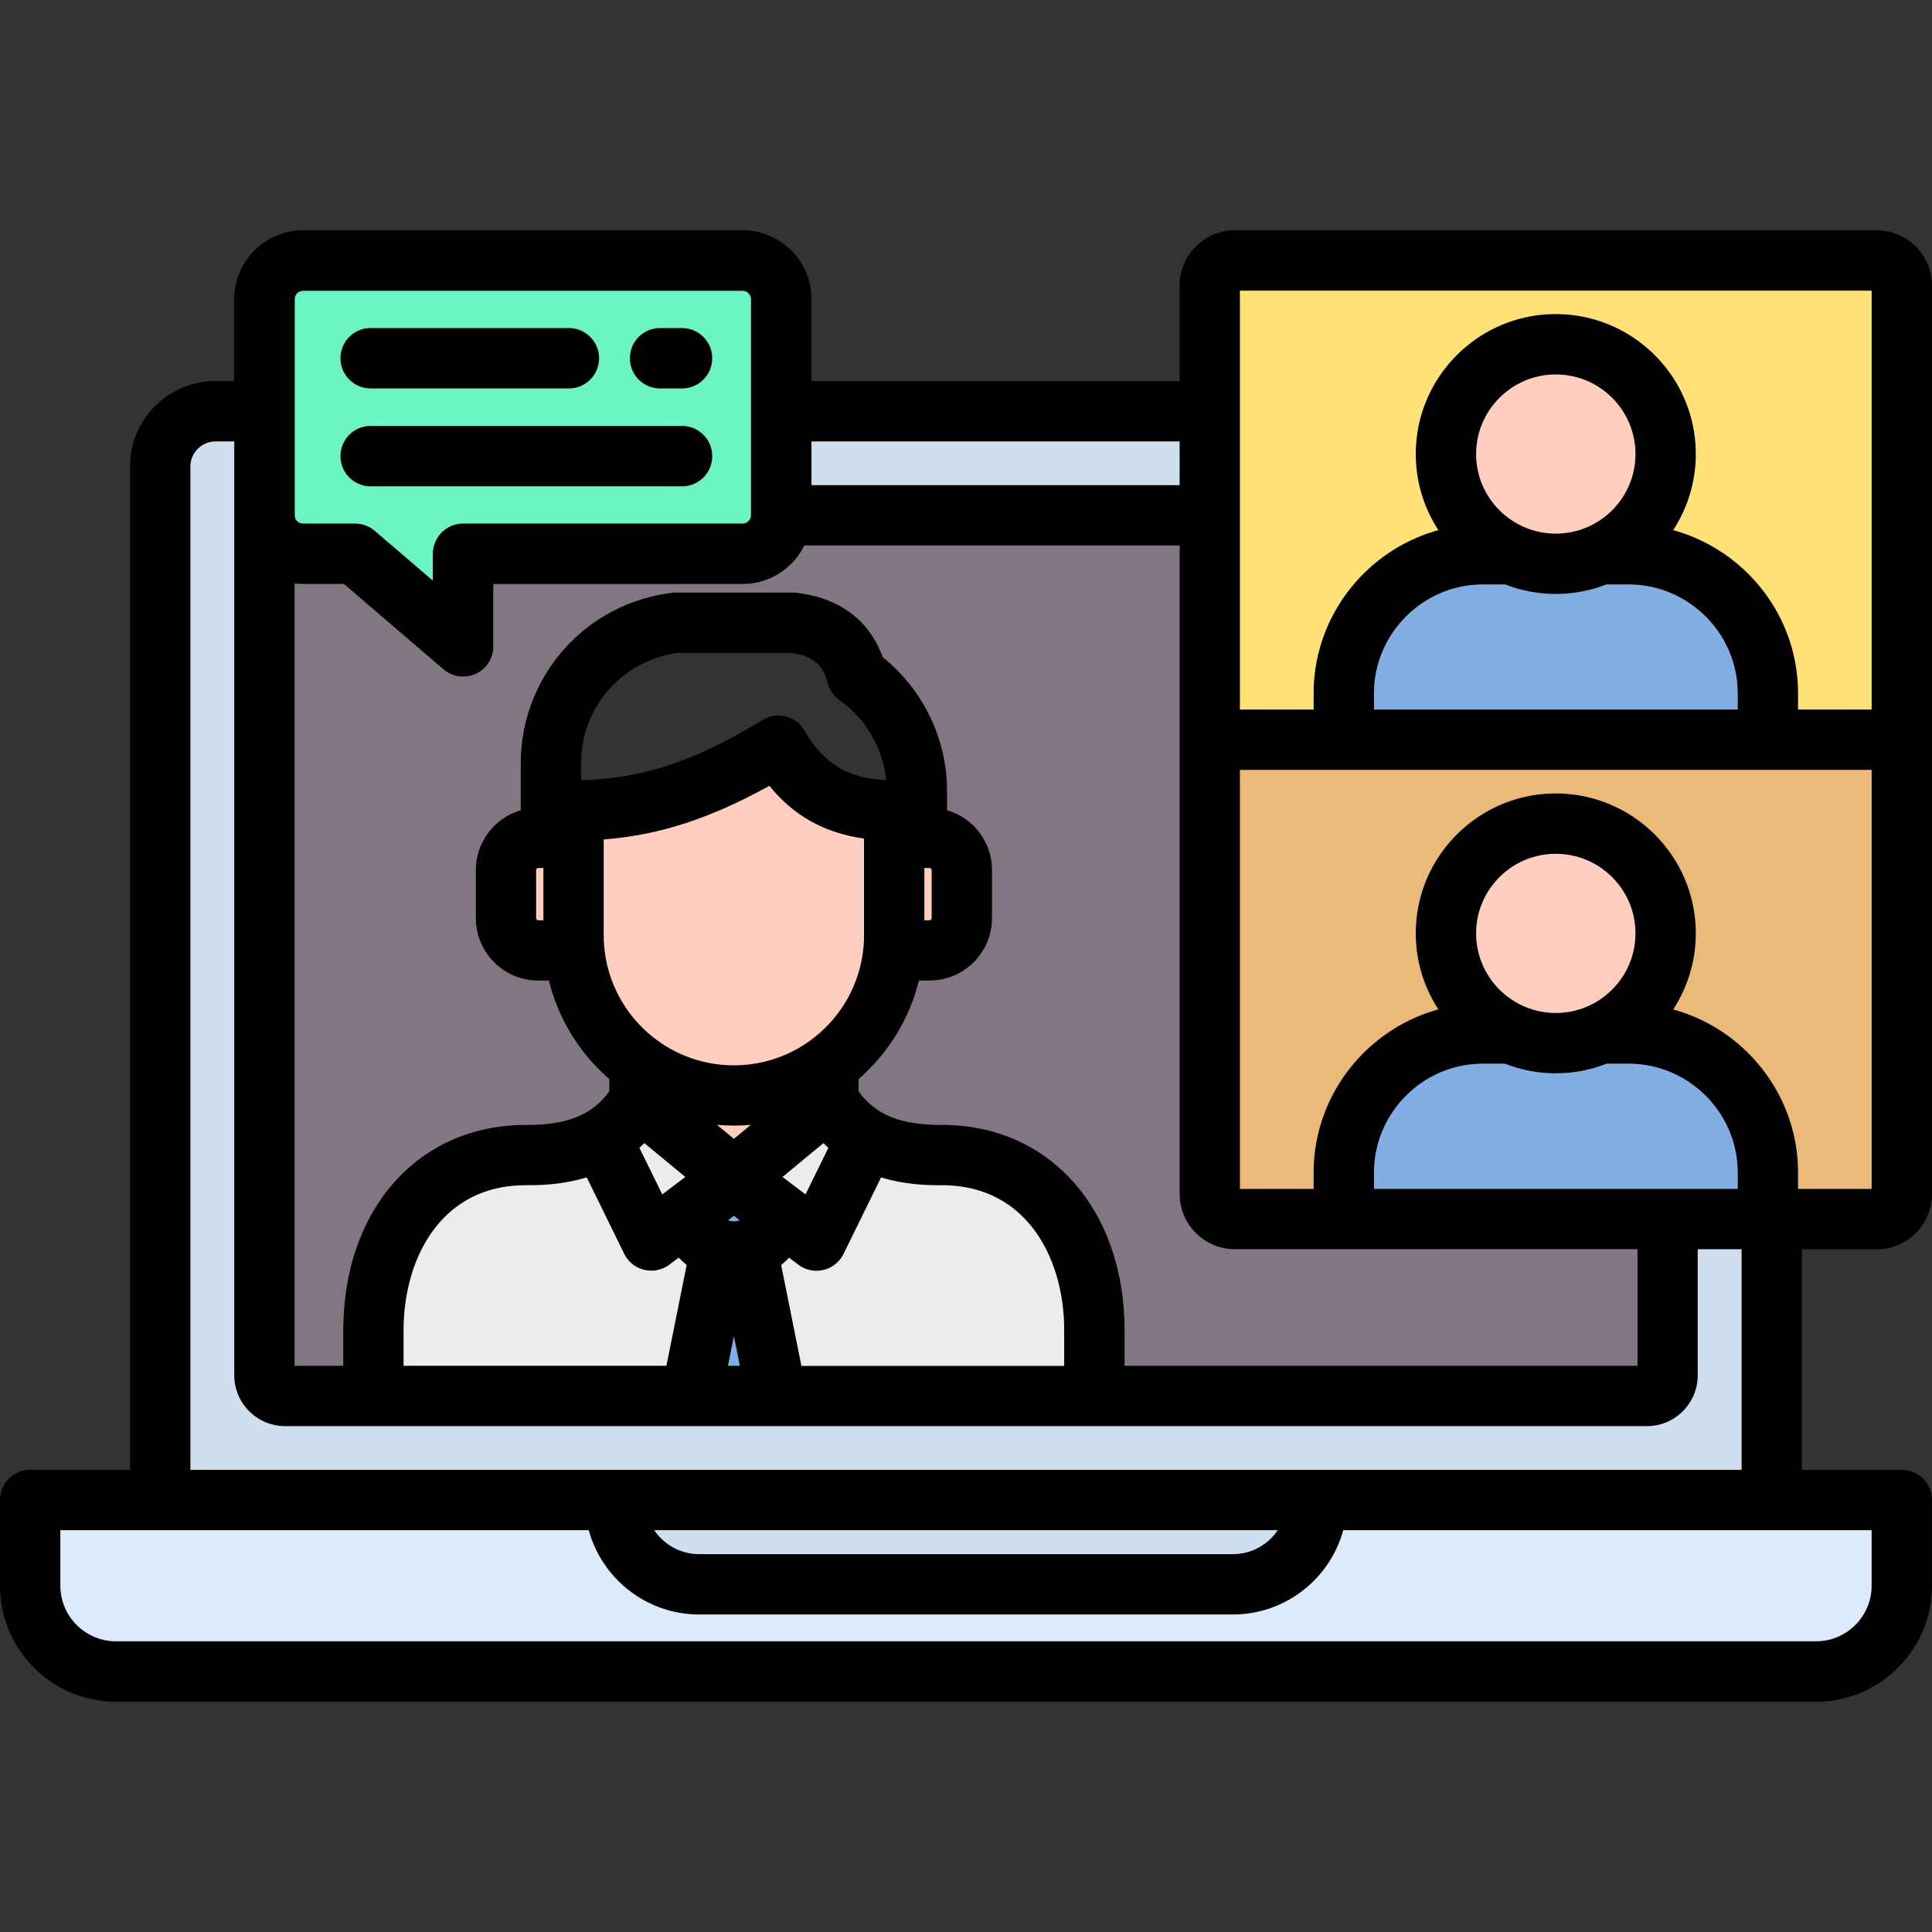
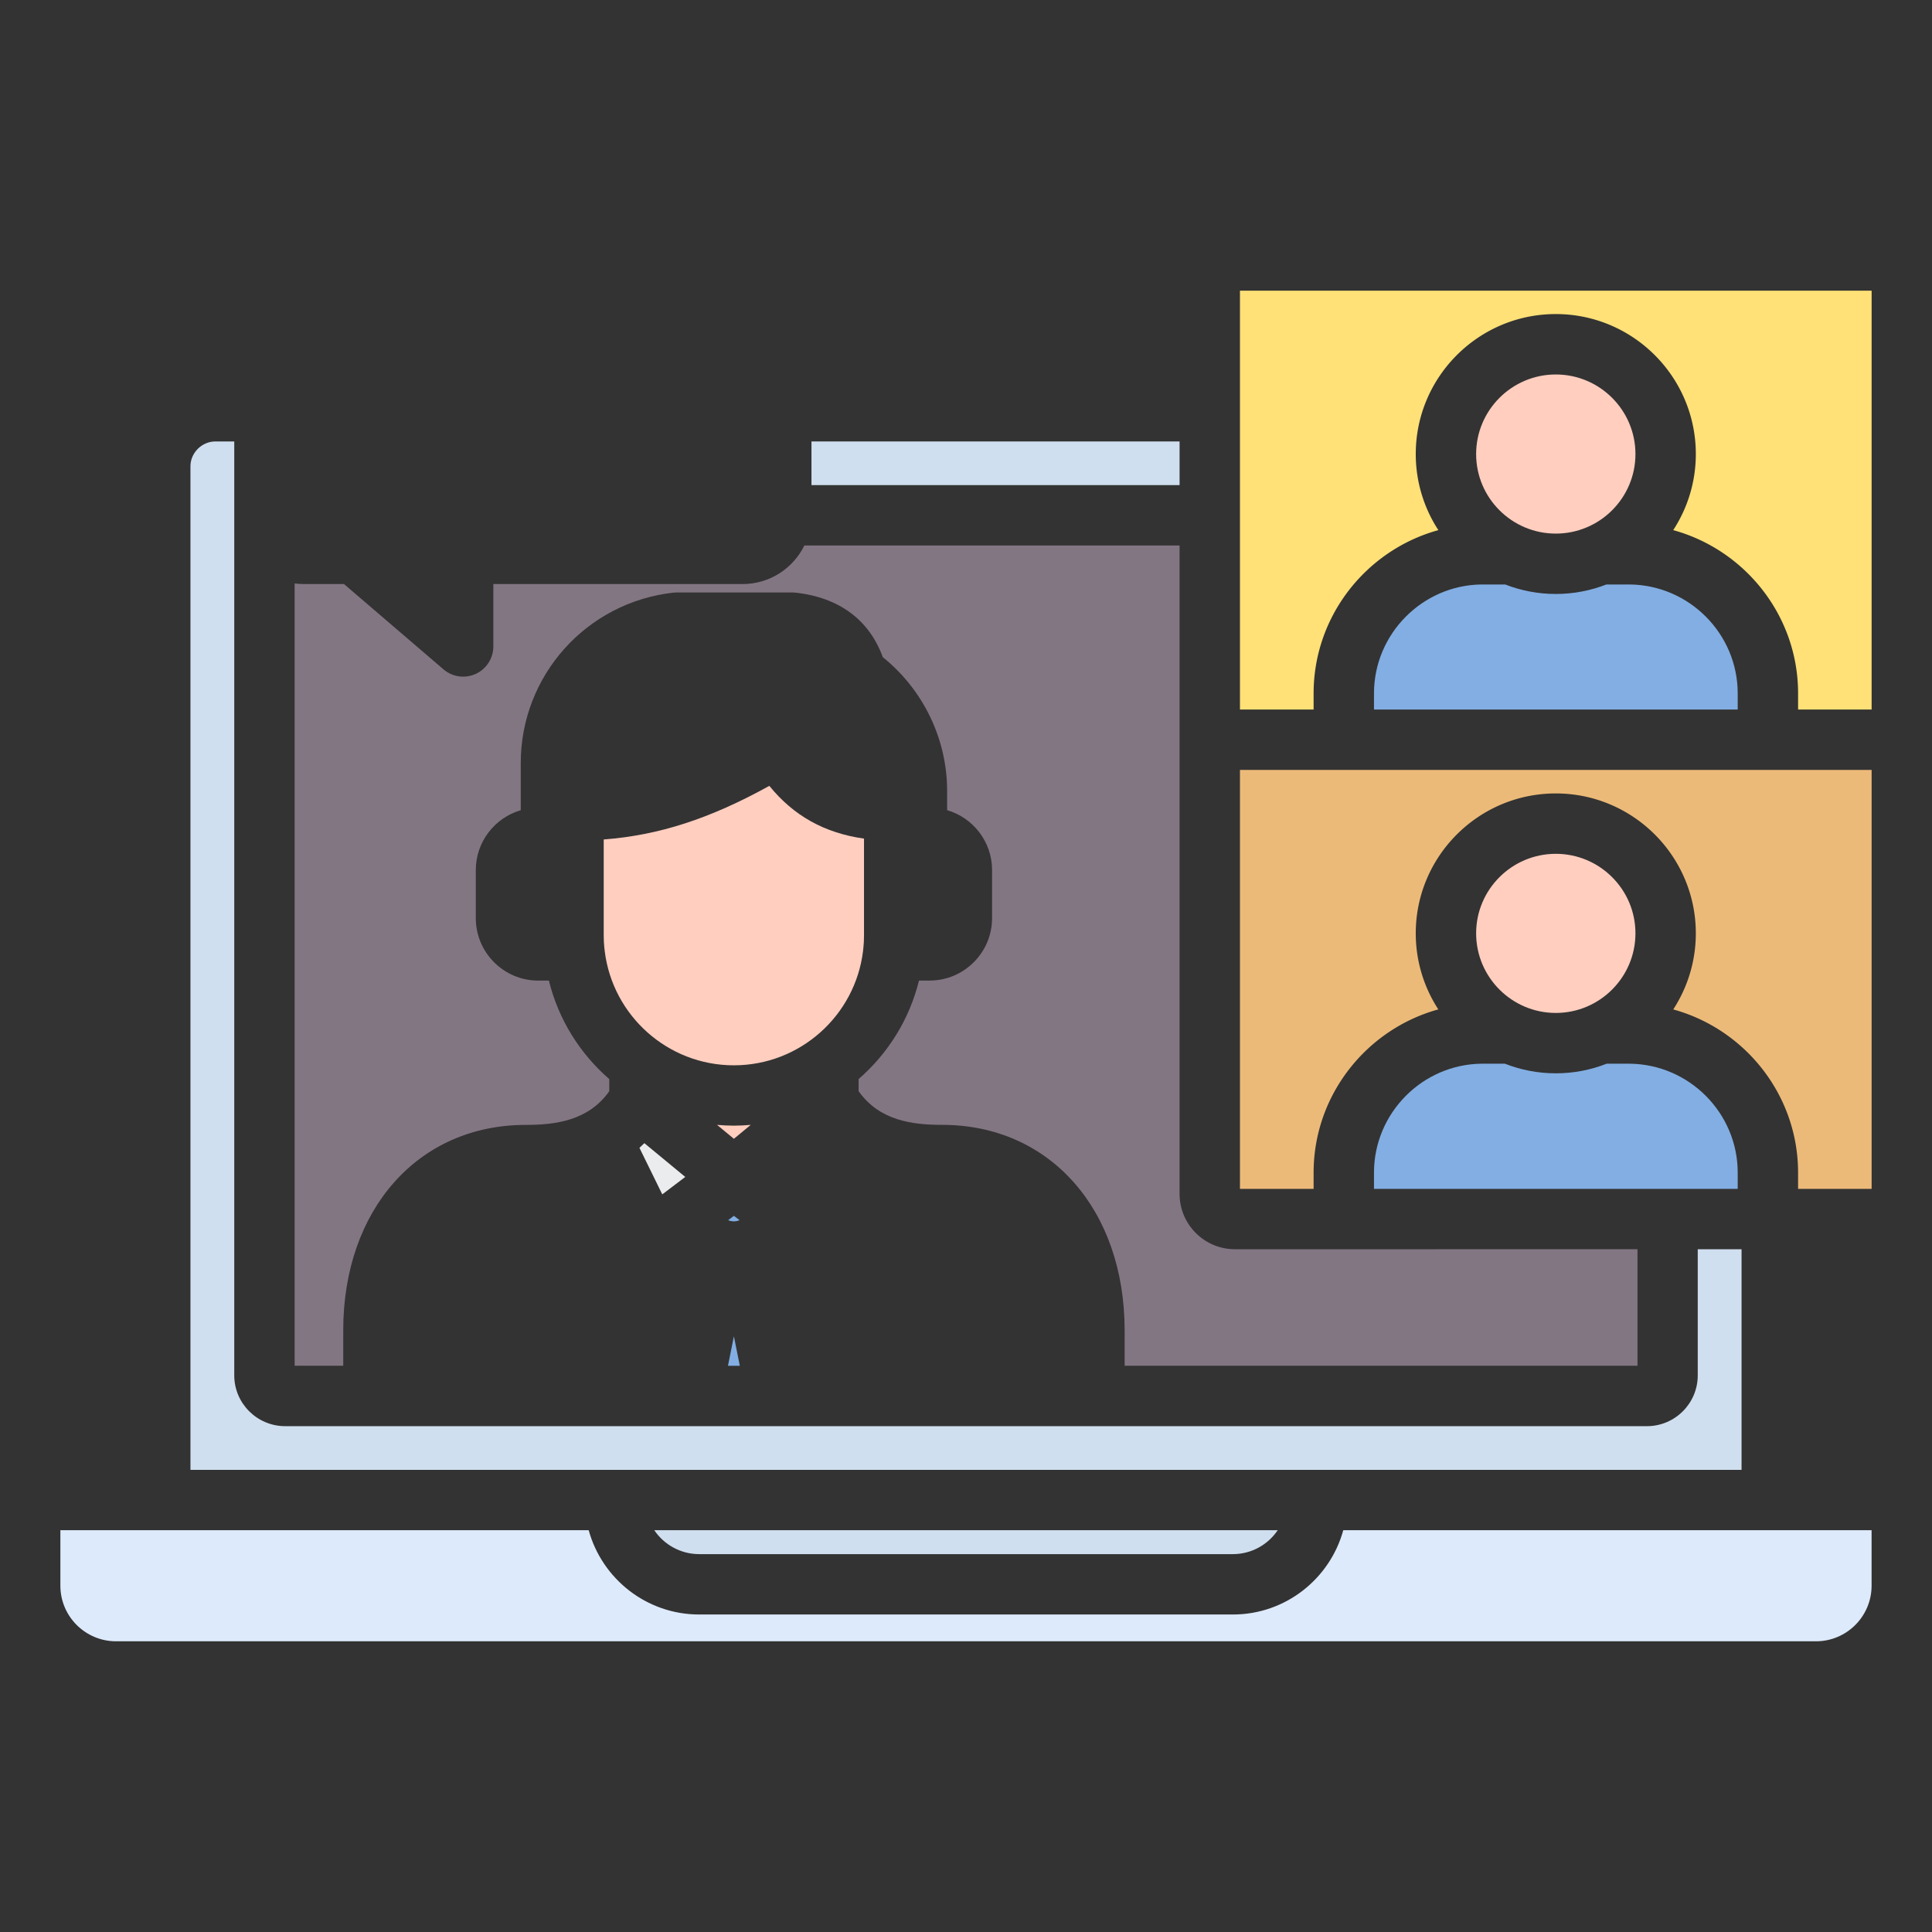
<svg xmlns="http://www.w3.org/2000/svg" width="512" height="512" x="0" y="0" viewBox="0 0 512 512" style="enable-background:new 0 0 512 512" xml:space="preserve" class="">
  <rect x="0" y="0" width="512" height="512" fill="#333333" stroke="none" />
  <g>
-     <path fill="#6cf5c2" d="M196.81 77.04H80.31c-1.21 0-2.23 1.02-2.23 2.22v57.3c0 1.22 1 2.22 2.23 2.22h13.8c1.91 0 3.76.68 5.21 1.93l15.42 13.22v-7.15c0-4.42 3.58-8 8-8h74.07c1.21 0 2.23-1.02 2.23-2.22v-57.3c.01-1.2-1.02-2.22-2.23-2.22z" opacity="1" data-original="#6cf5c2" />
-     <path d="M497.34 331.07c8.08 0 14.66-6.57 14.66-14.65V75.69c0-8.08-6.58-14.65-14.66-14.65H327.26c-8.08 0-14.66 6.57-14.66 14.65v25.29h-97.55V79.26c0-10.05-8.18-18.22-18.23-18.22H80.31c-10.05 0-18.23 8.17-18.23 18.22v21.73h-5.01c-12.46 0-22.6 10.13-22.6 22.58v265.96H8c-4.42 0-8 3.58-8 8v22.71c0 16.95 13.8 30.73 30.76 30.73h450.5c16.95 0 30.73-13.79 30.73-30.73v-22.71c0-4.42-3.58-8-8-8h-26.47v-58.46zM144 243.87h-1.35c-.29 0-.56-.27-.56-.55v-12.74c0-.28.27-.55.56-.55H144zm100.98-13.84h1.35c.29 0 .56.27.56.55v12.74c0 .28-.27.55-.56.55h-1.35zm-31.78-36.42c-1.08-1.86-2.85-3.2-4.93-3.73s-4.28-.21-6.12.9c-15.36 9.28-29.53 15.54-48.16 15.96v-4.5c0-14.88 11.05-27.37 25.78-29.23h29.72c6.64.85 8.71 3.72 9.87 8.05.48 1.8 1.58 3.38 3.1 4.45 7.05 5.01 11.54 12.79 12.38 21.21-10.2-.45-16.56-4.36-21.64-13.11zm-52.93 58.46-.12-1.07c-.05-.43-.08-.9-.11-1.4-.03-.58-.04-1.17-.04-1.76v-25.38c14.66-1.13 28.17-5.51 43.89-14.21 6.45 7.95 14.64 12.51 25.09 13.98v25.61c0 .59-.02 1.17-.04 1.75-.03.5-.06.97-.11 1.41l-.11 1.05c-2.09 17.02-16.63 30.26-34.22 30.26-17.6 0-32.14-13.22-34.23-30.24zm35.74 71.29c-.47.2-.98.31-1.52.31s-1.05-.12-1.52-.31l1.52-1.15zm-1.52-21.57-4.47-3.69c1.47.13 2.96.21 4.47.21s2.99-.08 4.47-.21zm-25.03 2.4c.44-.4.87-.81 1.3-1.24l10.84 8.95-6.09 4.62zm44.01 12.33-6.09-4.62 10.84-8.95c.43.43.86.84 1.3 1.24zm-57.99-4.5 9.94 20.26a7.975 7.975 0 0 0 5.34 4.26c.61.14 1.23.22 1.85.22 1.73 0 3.43-.56 4.83-1.62l2.43-1.84c.65.7 1.36 1.34 2.1 1.94l-5.37 26.72h-69.64v-9.38c0-19.14 10-38.46 32.34-38.46 3.14-.01 9.37-.01 16.18-2.1zm39.01 42.1 1.57 7.83h-3.14zm17.89 7.83-5.37-26.72c.74-.6 1.45-1.24 2.1-1.94l2.43 1.84c1.4 1.06 3.1 1.62 4.83 1.62.62 0 1.24-.07 1.85-.22a7.98 7.98 0 0 0 5.33-4.26l9.94-20.26c6.81 2.08 13.04 2.08 16.18 2.08 22.34 0 32.34 19.31 32.34 38.46v9.38h-69.63zm37.3-63.84c-7.92 0-16.65-1.11-22.16-8.93v-3.21c7.77-6.74 13.47-15.8 16-26.1h2.81c9.13 0 16.56-7.42 16.56-16.55v-12.74c0-7.51-5.04-13.86-11.91-15.87v-5.11c0-13.75-6.32-26.81-17.05-35.45-3.62-9.91-11.55-15.8-23.08-17.09-.3-.03-.6-.05-.89-.05H179.3c-.3 0-.6.02-.89.05-23.04 2.58-40.42 22.01-40.42 45.18v12.47c-6.87 2.02-11.91 8.36-11.91 15.87v12.74c0 9.13 7.43 16.55 16.56 16.55h2.81c2.53 10.3 8.23 19.36 16 26.1v3.21c-5.51 7.82-14.24 8.93-22.16 8.93-28.46 0-48.34 22.39-48.34 54.46v9.38H78.08V154.63c.73.09 1.48.15 2.23.15h10.84l26.38 22.62a7.986 7.986 0 0 0 5.21 1.93 8.001 8.001 0 0 0 8-8v-16.54h66.07c7.18 0 13.38-4.18 16.36-10.22h99.43v171.85c0 8.08 6.58 14.65 14.66 14.65h106.66v30.88h-135.9v-9.38c0-32.07-19.88-54.46-48.34-54.46zm114.44 16.96v-4.31c0-15.78 12.86-28.73 28.6-28.86h6.1c4.18 1.64 8.73 2.55 13.49 2.55s9.3-.91 13.49-2.55h6.03c15.82.13 28.69 13.08 28.69 28.86v4.31zm48.18-46.63c-11.64 0-21.11-9.47-21.11-21.1 0-11.62 9.47-21.07 21.11-21.07s21.11 9.45 21.11 21.07c0 11.63-9.47 21.1-21.11 21.1zm64.21 46.63v-4.31c0-20.55-14.04-38.01-33.08-43.25a36.85 36.85 0 0 0 5.98-20.17c0-20.44-16.65-37.07-37.11-37.07s-37.11 16.63-37.11 37.07c0 7.43 2.2 14.35 5.98 20.16-19.01 5.23-33.05 22.69-33.05 43.26v4.31H328.6V204.04H496v111.03zM412.3 141.41c-11.64 0-21.11-9.45-21.11-21.07 0-11.64 9.47-21.1 21.11-21.1s21.11 9.47 21.11 21.1c0 11.62-9.47 21.07-21.11 21.07zm-19.59 13.48h6.17c4.17 1.62 8.69 2.52 13.42 2.52s9.26-.9 13.42-2.52h6.1c15.82.13 28.69 13.08 28.69 28.86v4.29h-96.39v-4.29c0-15.78 12.86-28.72 28.59-28.86zM496 77.04v111h-19.49v-4.29c0-20.56-14.04-38.01-33.09-43.25a36.85 36.85 0 0 0 5.99-20.16c0-20.46-16.65-37.1-37.11-37.1s-37.11 16.64-37.11 37.1c0 7.43 2.21 14.35 5.99 20.16-19.01 5.23-33.06 22.69-33.06 43.26v4.29H328.6v-111H496zm-183.4 39.95v11.57h-97.55v-11.57zM78.08 79.26c0-1.2 1.02-2.22 2.23-2.22h116.5c1.21 0 2.23 1.02 2.23 2.22v57.3c0 1.2-1.02 2.22-2.23 2.22h-74.07c-4.42 0-8 3.58-8 8v7.15l-15.42-13.22a8.028 8.028 0 0 0-5.21-1.93h-13.8c-1.23 0-2.23-1-2.23-2.22zM496 420.23c0 8.12-6.61 14.73-14.73 14.73H30.76c-8.14 0-14.76-6.61-14.76-14.73v-14.71h140.02c3.52 12.86 15.31 22.34 29.29 22.34h141.42c13.96 0 25.74-9.48 29.26-22.34H496zm-322.61-14.71h165.22c-2.58 3.82-6.95 6.34-11.89 6.34H185.3c-4.95 0-9.33-2.52-11.91-6.34zm288.14-16H50.47V123.56c0-3.57 3.02-6.58 6.6-6.58h5.01v247.5c0 7.42 6.06 13.46 13.5 13.46h360.87c7.43 0 13.47-6.04 13.47-13.46v-33.42h11.61zM90.23 94.94c0-4.42 3.58-8 8-8h52.53c4.42 0 8 3.58 8 8s-3.58 8-8 8H98.23c-4.42 0-8-3.58-8-8zm76.7 0c0-4.42 3.58-8 8-8h5.81c4.42 0 8 3.58 8 8s-3.58 8-8 8h-5.81c-4.42 0-8-3.58-8-8zm-76.7 25.94c0-4.42 3.58-8 8-8h82.52c4.42 0 8 3.58 8 8s-3.58 8-8 8H98.23c-4.42 0-8-3.59-8-8z" fill="#000000" opacity="1" data-original="#000000" class="" />
    <path fill="#d0dfef" d="M215.05 116.99h97.55v11.57h-97.55z" opacity="1" data-original="#d0dfef" />
    <path fill="#ecba78" d="M328.6 315.07h19.52v-4.31c0-20.56 14.04-38.03 33.05-43.26a36.841 36.841 0 0 1-5.98-20.16c0-20.44 16.65-37.07 37.11-37.07s37.11 16.63 37.11 37.07c0 7.43-2.21 14.36-5.98 20.17 19.04 5.24 33.08 22.69 33.08 43.25v4.31H496V204.04H328.6z" opacity="1" data-original="#ecba78" />
    <path fill="#d0dfef" d="M185.3 411.86h141.42c4.95 0 9.31-2.52 11.89-6.34H173.39c2.58 3.82 6.96 6.34 11.91 6.34z" opacity="1" data-original="#d0dfef" />
    <path fill="#ddeafb" d="M326.72 427.86H185.3c-13.97 0-25.76-9.48-29.29-22.34H16v14.71c0 8.12 6.62 14.73 14.76 14.73h450.5c8.12 0 14.73-6.61 14.73-14.73v-14.71H355.98c-3.52 12.86-15.3 22.34-29.26 22.34z" opacity="1" data-original="#ddeafb" />
-     <path fill="#ebeced" d="M282.02 361.95v-9.38c0-19.14-10-38.46-32.34-38.46-3.14 0-9.37 0-16.18-2.08l-9.94 20.26a7.98 7.98 0 0 1-5.33 4.26c-.61.14-1.23.22-1.85.22-1.73 0-3.43-.56-4.83-1.62l-2.43-1.84c-.65.7-1.36 1.34-2.1 1.94l5.37 26.72h69.63z" opacity="1" data-original="#ebeced" />
-     <path fill="#ffcebf" d="M142.08 230.58v12.74c0 .28.27.55.56.55H144v-13.84h-1.35c-.29 0-.57.26-.57.55zM246.89 243.32v-12.74c0-.28-.27-.55-.56-.55h-1.35v13.84h1.35c.29 0 .56-.27.56-.55z" opacity="1" data-original="#ffcebf" />
    <path fill="#d0dfef" d="M461.53 331.07h-11.61v33.42c0 7.42-6.04 13.46-13.47 13.46H75.58c-7.44 0-13.5-6.04-13.5-13.46v-247.5h-5.01c-3.58 0-6.6 3.01-6.6 6.58v265.96h411.06z" opacity="1" data-original="#d0dfef" />
    <path fill="#ffcebf" d="M412.3 141.41c11.64 0 21.11-9.45 21.11-21.07 0-11.64-9.47-21.1-21.11-21.1s-21.11 9.47-21.11 21.1c0 11.62 9.47 21.07 21.11 21.07z" opacity="1" data-original="#ffcebf" />
    <path fill="#ffe177" d="M328.6 188.04h19.52v-4.29c0-20.57 14.05-38.03 33.06-43.26a36.85 36.85 0 0 1-5.99-20.16c0-20.46 16.65-37.1 37.11-37.1s37.11 16.64 37.11 37.1c0 7.43-2.21 14.35-5.99 20.16 19.05 5.24 33.09 22.69 33.09 43.25v4.29H496v-111H328.6z" opacity="1" data-original="#ffe177" />
    <path fill="#82aee3" d="M364.12 183.75v4.29h96.39v-4.29c0-15.78-12.87-28.73-28.69-28.86h-6.1c-4.17 1.62-8.69 2.52-13.42 2.52s-9.26-.9-13.42-2.52h-6.17c-15.73.14-28.59 13.08-28.59 28.86zM196.06 361.95l-1.57-7.83-1.57 7.83z" opacity="1" data-original="#82aee3" />
    <path fill="#ffcebf" d="M412.3 268.44c11.64 0 21.11-9.47 21.11-21.1 0-11.62-9.47-21.07-21.11-21.07s-21.11 9.45-21.11 21.07c0 11.63 9.47 21.1 21.11 21.1z" opacity="1" data-original="#ffcebf" />
    <path fill="#82aee3" d="M364.12 310.75v4.31h96.39v-4.31c0-15.78-12.87-28.73-28.69-28.86h-6.03c-4.18 1.64-8.73 2.55-13.49 2.55s-9.3-.91-13.49-2.55h-6.1c-15.73.13-28.59 13.08-28.59 28.86zM194.49 322.21l-1.52 1.15c.47.2.98.31 1.52.31s1.05-.12 1.52-.31z" opacity="1" data-original="#82aee3" />
    <path fill="#837683" d="M90.96 352.57c0-32.06 19.88-54.46 48.34-54.46 7.92 0 16.65-1.11 22.16-8.93v-3.21c-7.77-6.74-13.47-15.8-16-26.1h-2.81c-9.13 0-16.56-7.42-16.56-16.55v-12.74c0-7.51 5.04-13.86 11.91-15.87v-12.47c0-23.17 17.37-42.59 40.42-45.18.3-.03.59-.05.89-.05h30.67c.3 0 .6.02.89.05 11.53 1.3 19.46 7.19 23.08 17.09 10.72 8.64 17.05 21.69 17.05 35.45v5.1c6.87 2.02 11.91 8.36 11.91 15.87v12.74c0 9.13-7.43 16.55-16.56 16.55h-2.81c-2.53 10.3-8.23 19.36-16 26.1v3.21c5.51 7.82 14.24 8.93 22.16 8.93 28.46 0 48.34 22.39 48.34 54.46v9.38h135.91v-30.88H327.26c-8.08 0-14.66-6.57-14.66-14.65V144.56h-99.43c-2.97 6.04-9.18 10.22-16.36 10.22h-66.07v16.54c0 3.12-1.82 5.96-4.66 7.27-1.07.49-2.21.73-3.34.73-1.88 0-3.73-.66-5.21-1.93l-26.38-22.62H80.31c-.76 0-1.5-.06-2.23-.15v207.32h12.88z" opacity="1" data-original="#837683" class="" />
    <path fill="#ffcebf" d="m228.71 252.06.11-1.05c.05-.44.08-.91.11-1.41.03-.58.04-1.16.04-1.75v-25.61c-10.46-1.48-18.65-6.04-25.09-13.98-15.72 8.7-29.23 13.08-43.89 14.21v25.38c0 .59.02 1.17.04 1.76.03.49.06.96.11 1.4l.12 1.07c2.09 17.02 16.64 30.24 34.22 30.24 17.6-.01 32.15-13.24 34.23-30.26zM194.49 298.31c-1.51 0-2.99-.08-4.47-.21l4.47 3.69 4.47-3.69c-1.48.13-2.96.21-4.47.21z" opacity="1" data-original="#ffcebf" />
    <path fill="#ebeced" d="m181.6 311.9-10.84-8.95c-.43.43-.86.84-1.3 1.24l6.05 12.33z" opacity="1" data-original="#ebeced" />
    <g fill="#ebeced">
-       <path d="m207.38 311.9 6.09 4.62 6.05-12.33c-.44-.4-.87-.81-1.3-1.24zM165.42 332.28l-9.94-20.26c-6.81 2.08-13.04 2.08-16.18 2.08-22.34 0-32.34 19.31-32.34 38.46v9.38h69.64l5.37-26.72c-.74-.6-1.45-1.24-2.1-1.94l-2.43 1.84a8.002 8.002 0 0 1-4.83 1.62c-.62 0-1.24-.07-1.85-.22a7.915 7.915 0 0 1-5.34-4.24z" fill="#ebeced" opacity="1" data-original="#ebeced" />
-     </g>
+       </g>
  </g>
</svg>